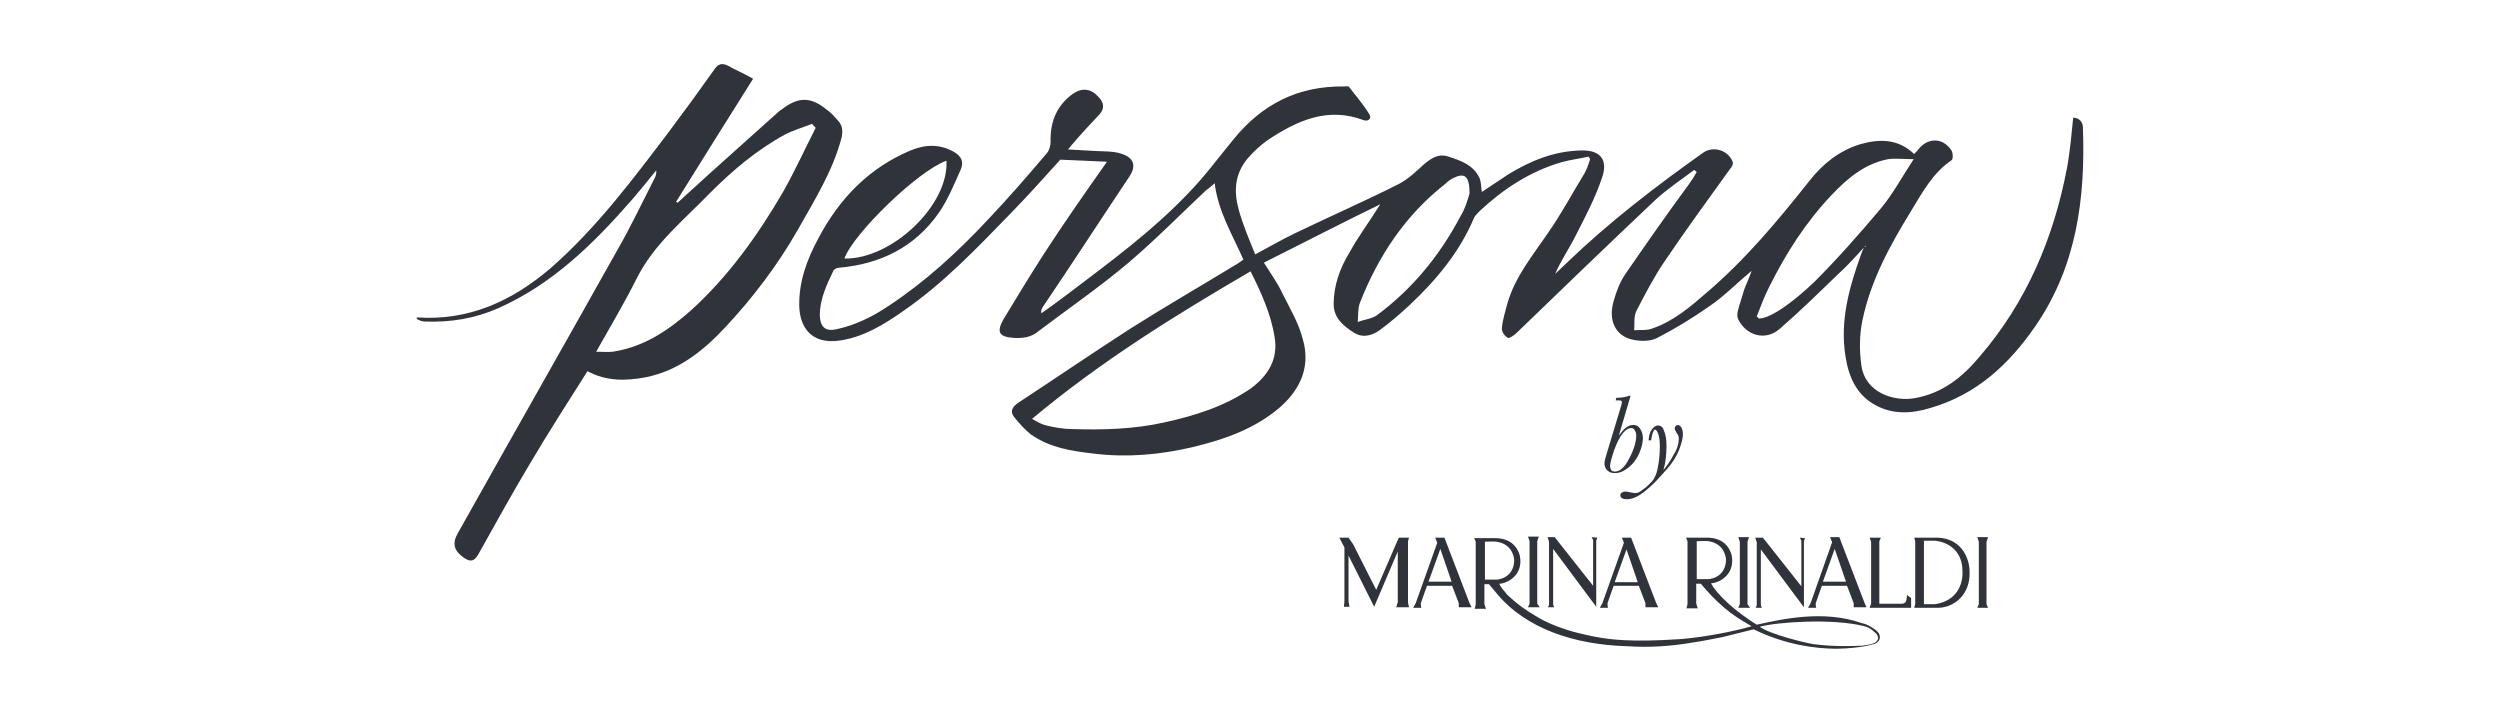
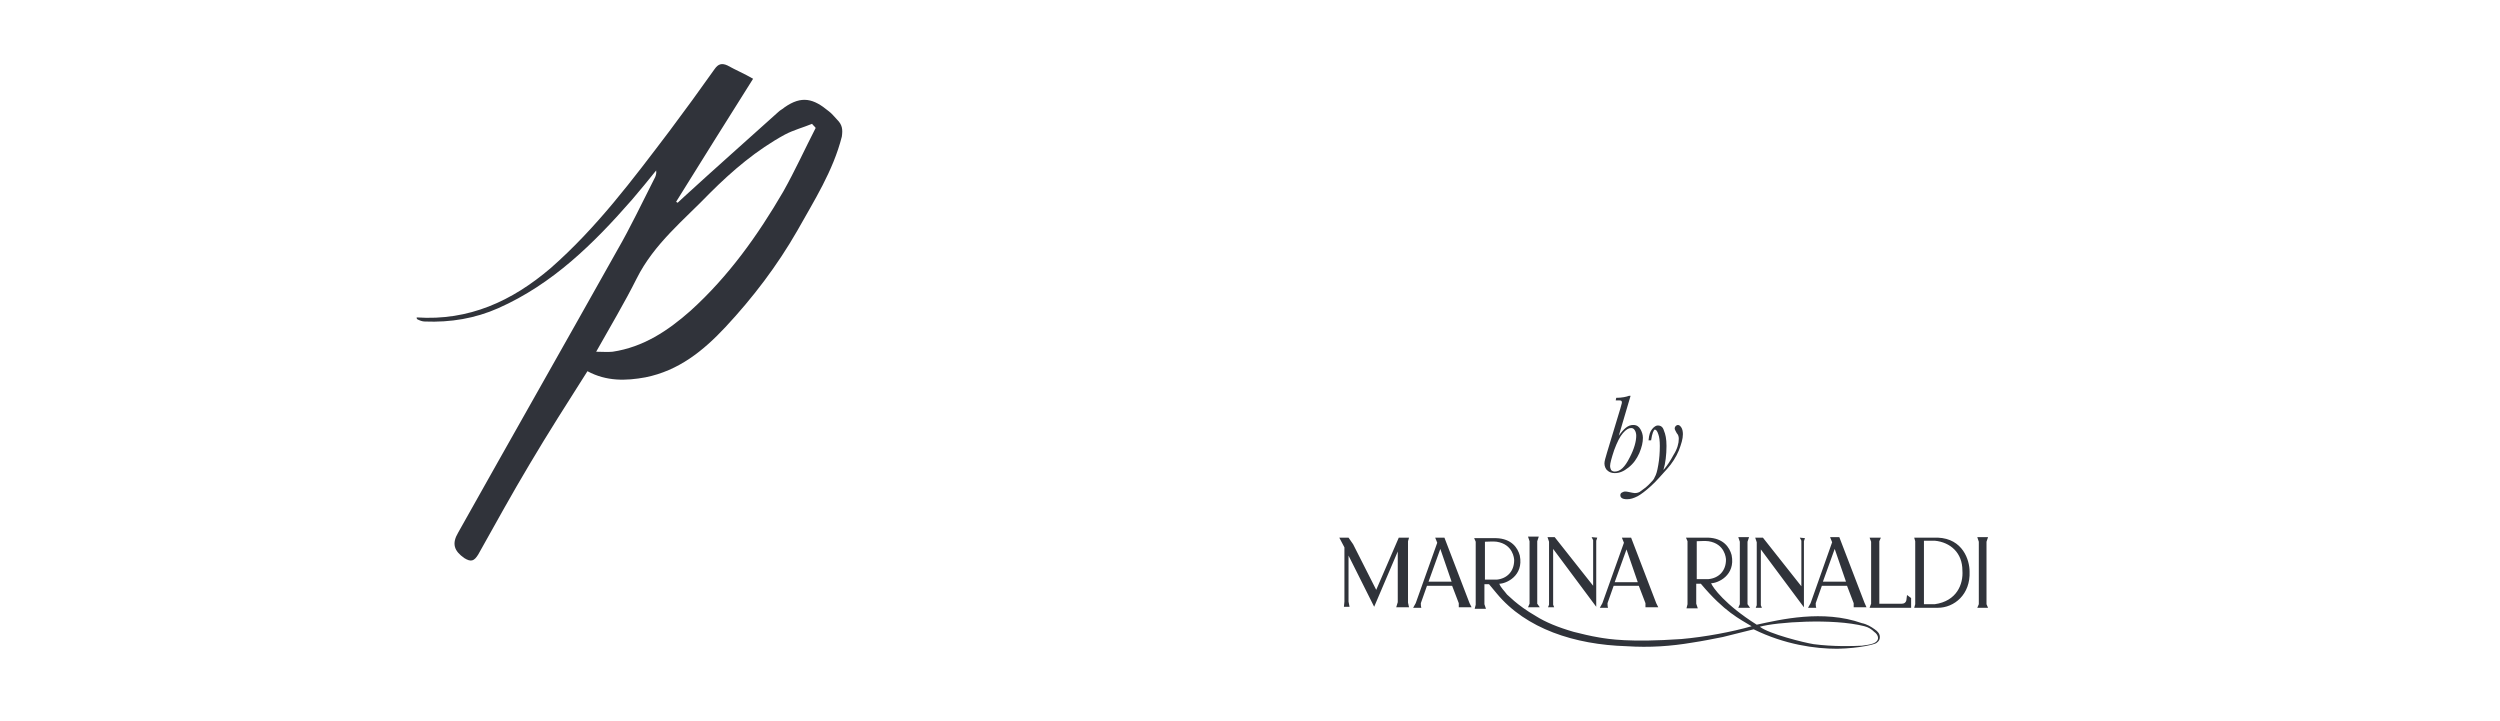
<svg xmlns="http://www.w3.org/2000/svg" width="156" height="45" viewBox="0 0 156 45" fill="none">
  <g clip-path="url(#clip0_344_406)">
    <path d="M26 19.807C29.264 20.031 31.952 18.784 34.352 16.739C37.233 14.215 39.473 11.211 41.777 8.175C42.737 6.896 43.665 5.618 44.593 4.308C44.817 3.988 45.041 3.924 45.393 4.084C45.905 4.372 46.449 4.596 46.993 4.915C45.361 7.504 43.761 10.06 42.193 12.585C42.225 12.617 42.257 12.649 42.289 12.649C42.449 12.489 42.609 12.361 42.737 12.233C44.657 10.476 46.609 8.75 48.561 6.992C48.689 6.864 48.849 6.801 48.945 6.705C50.033 5.938 50.77 6.161 51.698 6.928C51.922 7.088 52.05 7.28 52.242 7.472C52.562 7.791 52.594 8.079 52.53 8.526C51.986 10.667 50.801 12.521 49.745 14.406C48.497 16.579 46.993 18.561 45.265 20.414C43.889 21.884 42.353 23.131 40.273 23.546C39.057 23.77 37.841 23.802 36.657 23.163C35.441 25.08 34.193 27.029 33.04 28.979C31.952 30.8 30.896 32.718 29.84 34.603C29.584 35.018 29.392 35.082 28.976 34.827C28.336 34.379 28.176 33.932 28.592 33.229C31.888 27.349 35.217 21.501 38.513 15.621C39.345 14.183 40.049 12.681 40.817 11.179C40.913 11.019 40.977 10.827 40.945 10.635C40.465 11.243 39.953 11.85 39.441 12.457C37.041 15.205 34.48 17.73 31.088 19.232C29.648 19.871 28.112 20.127 26.512 20.063C26.352 20.063 26.192 19.999 26.064 19.935C26 19.903 26 19.871 26 19.807ZM50.898 7.983C50.834 7.887 50.737 7.823 50.673 7.727C50.13 7.951 49.522 8.111 48.977 8.398C47.217 9.357 45.713 10.635 44.305 12.041C42.673 13.735 40.817 15.205 39.729 17.378C38.961 18.912 38.097 20.35 37.201 21.948C37.585 21.948 37.905 21.98 38.225 21.948C40.145 21.661 41.681 20.638 43.089 19.392C45.457 17.25 47.281 14.694 48.881 11.946C49.617 10.635 50.225 9.293 50.898 7.983Z" fill="#30333A" />
-     <path d="M116.406 15.333C115.83 15.972 115.254 16.611 114.614 17.187C113.461 18.305 112.245 19.488 111.029 20.542C110.165 21.277 108.981 20.957 108.469 19.935C108.373 19.743 108.405 19.52 108.469 19.296C108.565 18.912 108.725 18.497 108.821 18.113C108.949 17.762 109.141 17.378 109.301 16.899C108.341 17.698 107.573 18.497 106.677 19.104C105.621 19.839 104.533 20.51 103.413 21.085C102.997 21.309 102.325 21.309 101.813 21.181C100.789 20.926 100.341 19.967 100.693 18.785C100.853 18.209 101.077 17.602 101.429 17.091C102.709 15.237 104.021 13.352 105.365 11.53C105.557 11.275 105.717 11.019 105.877 10.731C105.813 10.699 105.781 10.635 105.717 10.604C104.917 11.211 104.085 11.754 103.349 12.425C100.437 15.173 97.556 17.954 94.644 20.766C94.484 20.926 94.196 21.117 94.1 21.085C93.908 20.989 93.716 20.734 93.716 20.51C93.748 19.967 93.94 19.424 94.068 18.912C94.548 17.25 95.668 15.908 96.596 14.534C97.428 13.352 98.1 12.073 98.868 10.827C99.028 10.54 99.125 10.252 99.221 9.932C99.189 9.868 99.157 9.805 99.125 9.773C98.581 9.9 98.004 9.964 97.428 10.124C95.476 10.699 93.812 11.786 92.34 13.16C92.212 13.288 92.052 13.448 91.988 13.575C91.092 15.717 89.62 17.474 87.988 19.008C87.412 19.551 86.772 20.095 86.132 20.574C85.652 20.926 85.076 21.117 84.5 20.766C83.828 20.35 83.22 19.839 83.22 18.976C83.22 17.826 83.604 16.739 84.212 15.748C84.756 14.758 85.428 13.863 86.132 12.745C83.636 13.959 81.299 15.173 78.867 16.388C79.283 17.059 79.731 17.666 80.019 18.305C80.499 19.264 81.043 20.159 81.299 21.181C81.779 22.843 81.171 24.249 79.923 25.368C78.355 26.742 76.435 27.413 74.451 27.892C72.435 28.372 70.355 28.563 68.275 28.308C66.899 28.148 65.522 27.956 64.306 27.093C63.954 26.806 63.634 26.454 63.346 26.103C62.994 25.719 63.122 25.4 63.57 25.112C65.906 23.578 68.243 21.98 70.579 20.478C72.755 19.104 74.963 17.826 77.171 16.484C77.331 16.388 77.459 16.292 77.587 16.196C76.915 14.662 76.019 13.224 75.795 11.434C75.571 11.626 75.443 11.754 75.283 11.85C73.651 13.384 72.083 14.982 70.387 16.42C68.563 17.954 66.611 19.296 64.754 20.702C64.338 21.053 63.794 21.117 63.25 21.085C62.354 21.021 62.162 20.734 62.61 19.935C63.442 18.561 64.274 17.187 65.138 15.844C66.386 13.927 67.699 12.041 69.075 10.092C68.115 10.06 67.187 9.996 66.162 9.964C65.234 10.987 64.242 12.105 63.154 13.224C61.01 15.429 58.898 17.666 56.338 19.424C55.154 20.255 53.906 21.021 52.434 21.245C50.546 21.533 49.906 20.318 49.873 19.104C49.842 17.57 50.354 16.196 51.058 14.886C52.37 12.393 54.226 10.476 56.818 9.389C57.746 9.006 58.642 8.974 59.538 9.485C60.018 9.773 60.146 10.124 59.954 10.572C59.538 11.498 59.154 12.457 58.578 13.288C57.074 15.429 54.93 16.484 52.338 16.707C52.21 16.707 51.986 16.835 51.986 16.931C51.57 17.794 51.154 18.689 51.154 19.679C51.186 20.414 51.506 20.702 52.21 20.542C53.394 20.286 54.482 19.743 55.474 19.072C57.746 17.57 59.73 15.748 61.586 13.767C62.866 12.425 64.114 10.987 65.331 9.549C65.49 9.357 65.555 9.07 65.555 8.846C65.522 7.6 65.939 6.577 66.963 5.842C67.539 5.458 68.083 5.522 68.563 6.066C68.883 6.417 68.947 6.769 68.595 7.152C68.051 7.727 67.507 8.303 66.995 8.91C66.899 9.006 66.835 9.101 66.643 9.325C67.283 9.357 67.795 9.389 68.339 9.421C68.851 9.453 69.427 9.421 69.939 9.581C70.771 9.836 70.931 10.348 70.451 11.051C68.659 13.735 66.899 16.452 65.106 19.104C65.01 19.232 64.947 19.36 64.978 19.551C65.49 19.2 66.034 18.785 66.514 18.433C69.171 16.42 71.891 14.438 74.195 12.01C75.219 10.955 76.051 9.805 76.979 8.686C78.771 6.481 81.011 5.363 83.86 5.394C83.988 5.394 84.148 5.363 84.18 5.426C84.596 5.97 85.076 6.513 85.46 7.152C85.588 7.344 85.428 7.6 85.108 7.504C82.836 6.641 80.915 7.536 79.091 8.75C78.643 9.07 78.195 9.485 77.843 9.9C77.043 10.859 76.979 11.946 77.299 13.096C77.555 14.023 77.939 14.918 78.323 15.876C79.219 15.397 79.987 14.95 80.787 14.566C82.964 13.512 85.172 12.553 87.316 11.466C87.86 11.179 88.372 10.699 88.82 10.284C89.268 9.9 89.748 9.549 90.388 9.773C91.156 10.028 91.924 10.284 92.308 11.083C92.436 11.338 92.404 11.626 92.468 11.978C93.012 11.626 93.556 11.243 94.1 10.891C95.508 10.028 96.98 9.421 98.677 9.389C99.957 9.357 100.341 10.06 99.957 11.115C99.541 12.361 98.9 13.575 98.293 14.758C97.909 15.525 97.396 16.26 97.044 17.091C97.3 16.835 97.525 16.643 97.781 16.388C100.405 13.863 103.317 11.626 106.293 9.517C106.901 9.101 107.829 9.357 108.117 10.092C108.181 10.22 108.053 10.444 107.957 10.54C106.581 12.457 105.173 14.374 103.861 16.324C103.189 17.314 102.645 18.369 102.101 19.424C101.941 19.775 102.005 20.223 101.973 20.606C102.357 20.574 102.805 20.638 103.157 20.478C104.437 20.031 105.493 19.136 106.517 18.241C108.949 16.164 110.965 13.735 112.917 11.275C113.749 10.22 114.742 9.421 116.054 9.006C117.27 8.654 118.454 8.654 119.446 9.613C119.542 9.485 119.638 9.421 119.702 9.325C120.278 8.59 121.206 8.558 121.75 9.357C121.878 9.517 121.878 9.932 121.782 9.996C120.598 10.795 119.958 12.01 119.254 13.16C117.942 15.301 116.726 17.506 116.214 19.999C116.022 20.926 116.022 21.884 116.15 22.811C116.406 24.537 118.198 25.048 119.414 24.856C121.174 24.569 122.454 23.546 123.542 22.236C126.454 18.848 128.15 14.854 128.982 10.476C129.078 9.964 129.142 9.421 129.206 8.91C129.27 8.398 129.302 7.887 129.366 7.344C129.75 7.344 129.974 7.631 129.974 7.951C130.134 12.361 129.59 16.579 127.03 20.318C125.366 22.747 123.318 24.633 120.438 25.463C119.286 25.815 118.102 25.879 117.014 25.272C115.83 24.633 115.35 23.482 115.158 22.236C114.806 20.031 115.382 17.954 116.118 15.908C116.182 15.748 116.246 15.557 116.31 15.429C116.47 15.365 116.438 15.333 116.406 15.333ZM64.402 26.135C64.786 26.358 65.01 26.486 65.299 26.55C65.811 26.678 66.386 26.774 66.931 26.774C68.851 26.838 70.803 26.774 72.659 26.358C74.547 25.943 76.403 25.368 78.035 24.249C79.123 23.45 79.763 22.428 79.539 21.053C79.315 19.615 78.707 18.273 78.035 16.931C73.331 19.679 68.723 22.523 64.402 26.135ZM113.173 17.634C114.646 16.164 116.054 14.566 117.398 12.968C118.134 12.073 118.678 11.051 119.414 9.932C118.742 9.932 118.294 9.868 117.814 9.932C116.342 10.22 115.254 11.147 114.261 12.201C112.661 13.895 111.445 15.812 110.421 17.858C110.101 18.465 109.877 19.104 109.621 19.743C109.653 19.775 109.685 19.807 109.749 19.871C109.781 19.871 110.613 20.031 113.173 17.634ZM91.7 12.073C91.7 10.955 91.38 10.763 90.676 11.115C90.484 11.211 90.324 11.338 90.196 11.466C87.7 13.416 86.004 15.972 84.852 18.912C84.724 19.264 84.756 19.711 84.724 20.095C85.108 19.935 85.588 19.903 85.908 19.679C88.116 18.049 89.844 15.94 91.124 13.512C91.444 13 91.604 12.393 91.7 12.073ZM59.058 10.028C57.266 10.667 53.234 14.598 52.69 16.132C55.634 16.196 59.218 12.809 59.058 10.028Z" fill="#30333A" />
    <path d="M119.254 37.319L118.998 37.128L118.966 37.383C118.966 37.447 118.934 37.671 118.678 37.671H117.27V33.772L117.366 33.549H116.662L116.758 33.804V37.671L116.662 37.926H119.254V37.319ZM99.669 33.549L99.605 33.74V37.863L96.916 34.252V37.735L96.98 37.895H96.596L96.66 37.735V33.804L96.564 33.517H97.012L99.412 36.552V33.708L99.317 33.517L99.669 33.549ZM122.454 35.594C122.518 36.456 122.102 37.511 120.726 37.703H120.054V33.74H120.726C121.718 33.836 122.454 34.507 122.454 35.594ZM120.918 33.549C120.47 33.549 119.894 33.549 119.446 33.549L119.51 33.772V37.703L119.446 37.926H120.918C121.942 37.926 122.966 37.096 122.902 35.658C122.902 34.955 122.486 33.612 120.918 33.549ZM96.084 37.895H95.348L95.444 37.671V33.772L95.348 33.485H96.02L95.924 33.772V37.671L96.084 37.895ZM92.66 36.201V33.804C92.916 33.804 93.14 33.772 93.396 33.804C94.42 33.964 94.484 34.859 94.484 34.955C94.484 35.658 94.036 36.105 93.396 36.169H92.66V36.201ZM117.078 40.132C117.27 40.004 117.302 39.876 117.302 39.748C117.302 39.556 117.174 39.397 116.982 39.269C116.758 39.109 116.502 38.949 116.182 38.885C113.749 38.022 111.093 38.662 109.621 38.981C107.637 37.735 106.869 36.648 106.773 36.393C107.189 36.393 108.309 35.913 108.053 34.635C107.925 34.156 107.541 33.581 106.581 33.549H105.205L105.301 33.772V37.703L105.237 37.959H105.941L105.845 37.671V36.425H106.133C107.605 38.182 108.565 38.63 109.301 39.077C108.085 39.428 106.389 39.748 104.917 39.876C101.685 40.1 100.373 39.876 99.797 39.78C99.221 39.684 98.709 39.556 98.197 39.428C97.204 39.141 96.436 38.821 95.828 38.438C94.612 37.735 94.068 37.096 94.036 37.096C93.876 36.872 93.652 36.68 93.556 36.425C93.972 36.425 95.092 35.945 94.836 34.667C94.708 34.188 94.324 33.612 93.364 33.581H91.988L92.084 33.804V37.735L92.02 37.99H92.724L92.628 37.703V36.456H92.916L93.396 37.032C95.22 39.237 98.26 40.227 101.493 40.323C102.933 40.419 104.277 40.323 105.589 40.1C106.229 40.004 106.869 39.876 107.509 39.748C108.149 39.588 108.789 39.428 109.429 39.269C111.381 40.227 113.269 40.483 114.645 40.483C116.118 40.451 116.982 40.196 117.078 40.132ZM105.877 36.169V33.772C106.133 33.772 106.357 33.74 106.613 33.772C107.637 33.932 107.701 34.827 107.701 34.923C107.701 35.626 107.253 36.073 106.613 36.137H105.877V36.169ZM113.173 40.196C112.565 40.1 110.389 39.556 109.813 39.109C110.805 38.821 114.357 38.566 116.342 39.077C116.598 39.141 116.79 39.269 116.95 39.428C117.238 39.62 117.334 40.004 116.854 40.163C116.662 40.227 116.438 40.259 116.182 40.291C115.606 40.323 114.389 40.355 113.173 40.196ZM87.924 37.895H87.124L87.22 37.575V34.411L85.748 37.863L84.148 34.667V37.543L84.212 37.863H83.86L83.892 37.543V34.156L83.572 33.549H84.148L84.436 33.964L85.876 36.808L87.284 33.549H87.924L87.86 33.772V37.607L87.924 37.895ZM112.309 33.549L112.405 33.74V36.584L110.005 33.549H109.525L109.621 33.836V37.767L109.557 37.926H109.941L109.877 37.767V34.284L112.565 37.895V33.772L112.629 33.581L112.309 33.549ZM101.493 34.284L100.757 36.329H102.197L101.493 34.284ZM103.477 37.895H102.677V37.639L102.261 36.552H100.693L100.309 37.639C100.309 37.735 100.309 37.831 100.341 37.926H99.829L99.989 37.639L101.333 33.868L101.205 33.549H101.781L103.349 37.639L103.477 37.895ZM109.045 37.703V33.804L109.141 33.517H108.469L108.565 33.804V37.703L108.469 37.926H109.205L109.045 37.703ZM89.876 34.252L89.14 36.297H90.58L89.876 34.252ZM91.828 37.895H91.028V37.639L90.612 36.552H89.044L88.66 37.639C88.66 37.735 88.66 37.831 88.692 37.926H88.18L88.34 37.639L89.684 33.868L89.556 33.549H90.132L91.7 37.639L91.828 37.895ZM123.958 37.703V33.804L124.054 33.517H123.382L123.478 33.804V37.703L123.382 37.926H124.054L123.958 37.703ZM114.485 34.252L113.749 36.297H115.19L114.485 34.252ZM116.47 37.895H115.67V37.639L115.254 36.552H113.685L113.301 37.639C113.301 37.735 113.301 37.831 113.333 37.926H112.821L112.981 37.639L114.325 33.836L114.197 33.517H114.773L116.342 37.607L116.47 37.895Z" fill="#30333A" />
    <path d="M101.013 27.189C101.333 26.742 101.589 26.518 101.909 26.518C102.133 26.518 102.261 26.614 102.357 26.774C102.453 26.933 102.517 27.125 102.517 27.317C102.517 27.605 102.453 27.892 102.293 28.276C102.133 28.627 101.941 28.915 101.621 29.171C101.301 29.426 101.045 29.522 100.757 29.522C100.565 29.522 100.405 29.458 100.309 29.362C100.181 29.266 100.117 29.075 100.117 28.915C100.117 28.787 100.181 28.563 100.277 28.244L101.109 25.495C101.173 25.272 101.205 25.144 101.205 25.144C101.205 25.08 101.205 25.048 101.173 25.016C101.141 24.984 101.077 24.984 100.949 24.984H100.821L100.853 24.824C101.205 24.824 101.493 24.76 101.653 24.697H101.749L101.013 27.189ZM100.469 29.075C100.469 29.171 100.501 29.266 100.533 29.33C100.597 29.394 100.661 29.426 100.757 29.426C101.109 29.426 101.397 29.139 101.685 28.563C101.973 28.02 102.101 27.541 102.101 27.189C102.101 27.061 102.069 26.933 102.005 26.838C101.941 26.742 101.877 26.71 101.781 26.71C101.621 26.71 101.461 26.806 101.269 27.029C101.077 27.253 100.917 27.573 100.725 28.084C100.565 28.563 100.469 28.915 100.469 29.075Z" fill="#30333A" />
    <path d="M103.029 27.477H102.869C102.901 27.125 102.965 26.933 103.093 26.774C103.221 26.614 103.349 26.55 103.445 26.55C103.637 26.55 103.765 26.646 103.829 26.87C103.925 27.093 103.989 27.381 103.989 27.828C103.989 28.372 103.925 28.915 103.797 29.33C104.021 29.075 104.213 28.787 104.437 28.372C104.661 28.02 104.757 27.669 104.757 27.381C104.757 27.253 104.725 27.125 104.629 27.029C104.565 26.901 104.501 26.806 104.501 26.742C104.501 26.678 104.533 26.614 104.565 26.582C104.597 26.55 104.661 26.518 104.693 26.518C104.789 26.518 104.853 26.582 104.917 26.678C104.981 26.774 105.013 26.933 105.013 27.093C105.013 27.381 104.917 27.7 104.757 28.116C104.597 28.499 104.341 28.915 104.021 29.266C103.669 29.65 103.381 30.001 103.029 30.321C102.677 30.64 102.421 30.832 102.197 30.96C101.941 31.088 101.749 31.152 101.525 31.152C101.237 31.152 101.109 31.056 101.109 30.896C101.109 30.832 101.141 30.768 101.205 30.736C101.269 30.704 101.333 30.672 101.397 30.672C101.461 30.672 101.525 30.672 101.653 30.704C101.813 30.736 101.941 30.768 102.005 30.768C102.133 30.768 102.293 30.736 102.389 30.64C102.517 30.545 102.709 30.417 102.869 30.257C103.061 30.065 103.221 29.905 103.253 29.778C103.349 29.618 103.413 29.394 103.477 29.011C103.541 28.659 103.573 28.244 103.573 27.828C103.573 27.509 103.541 27.253 103.477 27.093C103.413 26.901 103.349 26.806 103.253 26.806C103.189 26.838 103.093 27.029 103.029 27.477Z" fill="#30333A" />
  </g>
  <defs>
    <clipPath id="clip0_344_406">
      <rect width="156" height="45" fill="white" />
    </clipPath>
  </defs>
</svg>